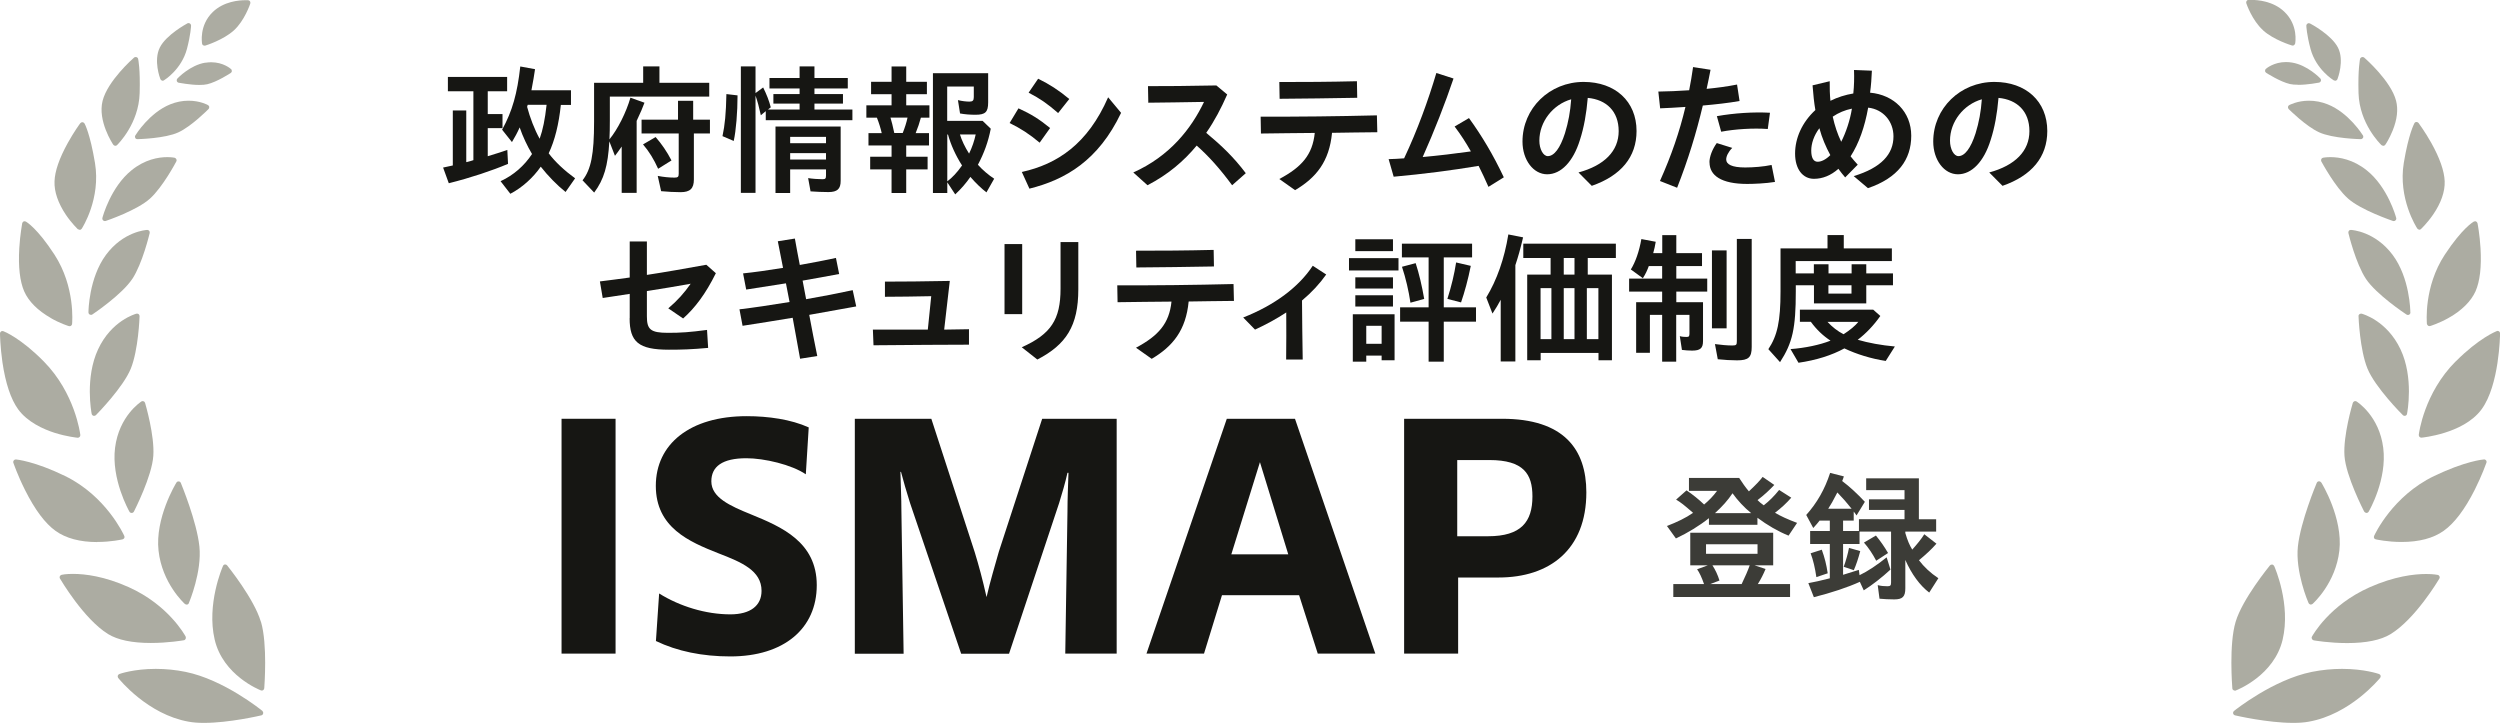
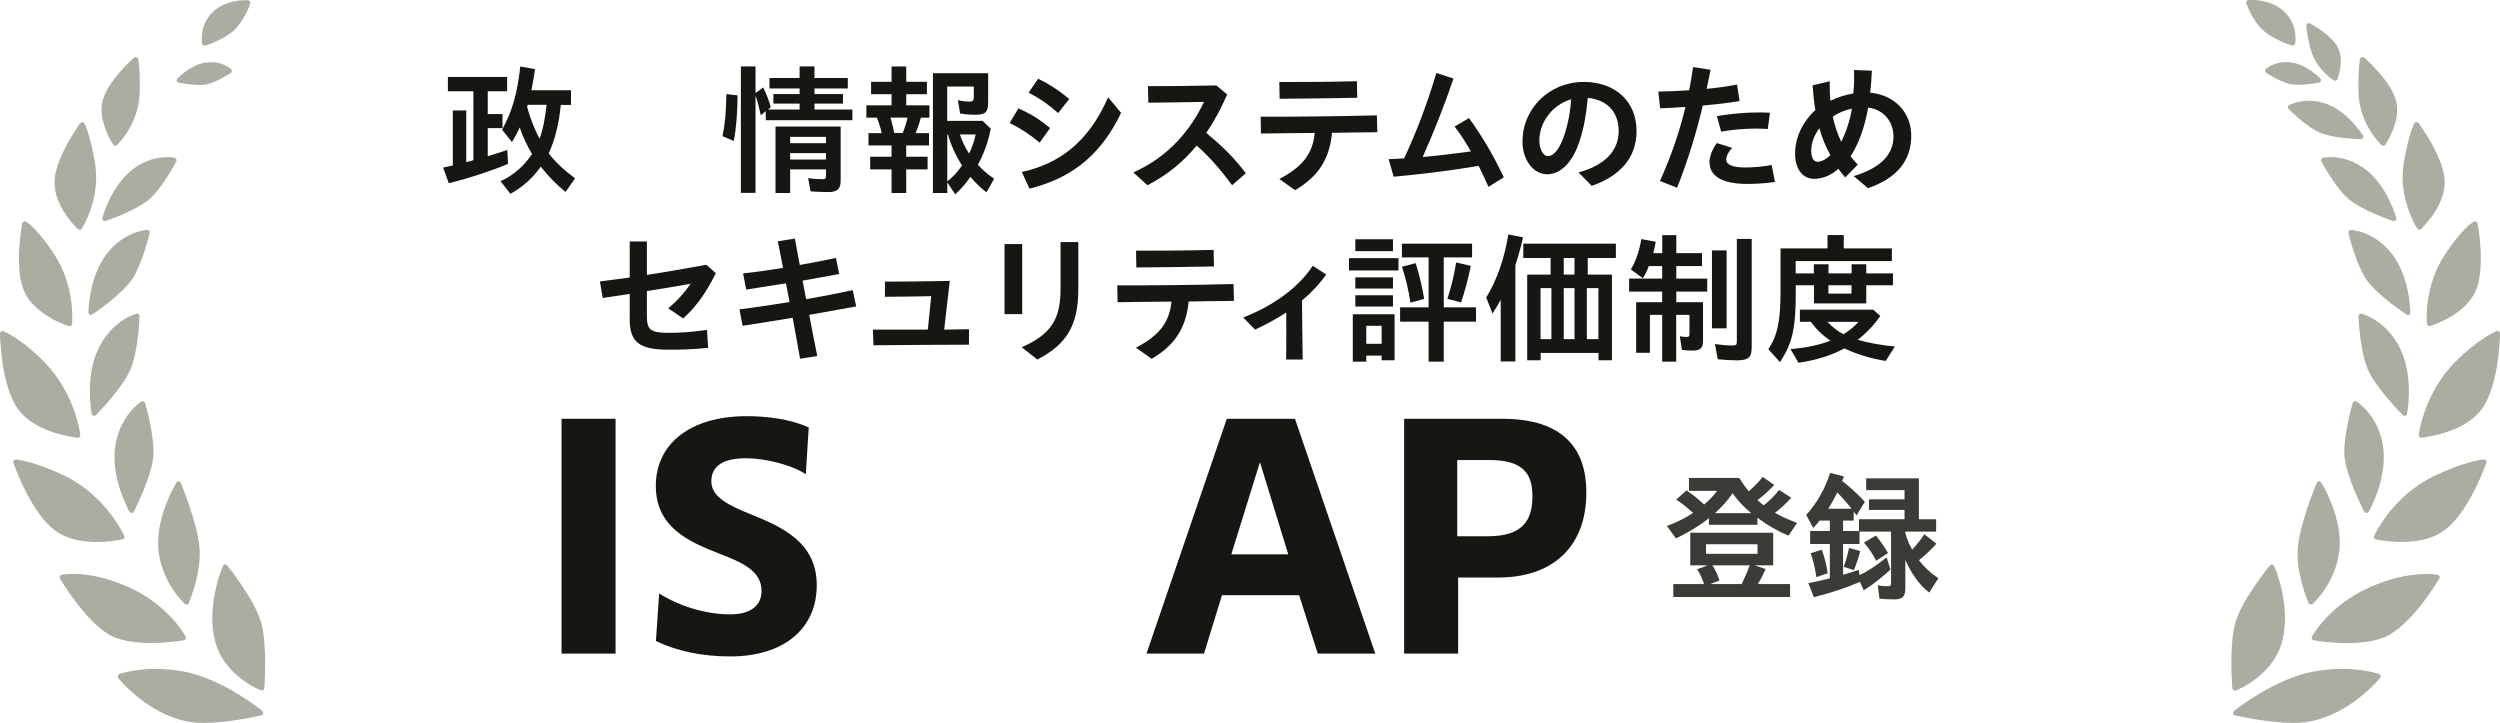
<svg xmlns="http://www.w3.org/2000/svg" id="data" viewBox="0 0 249 72">
  <defs>
    <style>.cls-1{fill:none;}.cls-2{fill:#3c3c37;}.cls-3{fill:#acaca2;}.cls-4{fill:#161613;}</style>
  </defs>
  <rect class="cls-1" width="249" height="72" />
  <path class="cls-4" d="M44.13,16.69l.97-.21v-5.48h1.34v5.15c.41-.1.52-.13.71-.2v-6.86h-2.54v-1.43h5.9v1.43h-1.93v2.27h1.47v1.4h-1.47v2.8c.98-.29,1.55-.49,1.95-.63l.07,1.39c-1.58.67-3.73,1.39-5.9,1.93l-.57-1.57ZM49.87,18.04c1.28-.59,2.35-1.53,3.12-2.7-.46-.77-.94-1.78-1.23-2.65-.22.5-.48.98-.77,1.46l-.98-1.23c1.02-1.86,1.51-3.6,1.81-6.3l1.47.27c-.1.69-.18,1.15-.36,2.1h3.94v1.46h-1.01c-.2,1.92-.6,3.53-1.21,4.82.64.85,1.56,1.71,2.63,2.49l-.95,1.36c-.83-.66-1.77-1.62-2.47-2.52-.77,1.11-1.86,2.09-3.03,2.7l-.97-1.25ZM54.44,10.44h-1.88l-.06.2c.28,1.06.74,2.27,1.25,3.18.32-.9.53-1.92.69-3.38Z" />
-   <path class="cls-4" d="M61.91,14.61c-.27.39-.49.7-.66.91l-.56-1.44c-.14,2.45-.53,3.78-1.51,5.1l-1.16-1.22c.85-1.08,1.15-2.59,1.15-5.84v-3.87h4.89v-1.64h1.62v1.64h4.96v1.37h-9.9v2.33c0,.78-.01,1.34-.04,1.93.83-1.01,1.67-2.69,2.09-4.15l1.4.5c-.17.48-.38.95-.78,1.81v7.17h-1.49v-4.61ZM65.85,19.05l-.34-1.53c.56.11,1.16.17,1.67.17.34,0,.42-.08.42-.39v-4.01h-3.7v-1.37h3.63v-1.88h1.51v1.88h1.67v1.37h-1.6v4.59c0,.9-.38,1.26-1.32,1.26-.55,0-1.37-.04-1.95-.1ZM64.05,14.38l1.25-.73c.6.69,1.12,1.44,1.58,2.33l-1.33.83c-.41-.92-.91-1.74-1.5-2.42Z" />
  <path class="cls-4" d="M71.96,13.56c.24-1.12.35-2.24.39-4.19l1.11.13c0,1.68-.15,3.5-.38,4.54l-1.12-.48ZM73.79,6.61h1.46v2.66l.76-.56c.35.71.59,1.32.76,1.98l-.28.22h3.15v-.59h-2.61v-.95h2.61v-.56h-3v-1.04h3v-1.16h1.48v1.16h3.32v1.04h-3.32v.56h2.84v.95h-2.84v.59h3.78v1.06h-8.63v-.9l-.49.41c-.17-.78-.32-1.36-.53-1.96v9.69h-1.46V6.61ZM77.24,12.6h6.49v5.42c0,.8-.34,1.11-1.22,1.11-.53,0-1.26-.03-1.78-.07l-.24-1.32c.43.07,1.05.11,1.44.11.27,0,.34-.07.34-.36v-.62h-3.57v2.35h-1.46v-6.63ZM82.27,14.26v-.63h-3.57v.63h3.57ZM82.27,15.89v-.64h-3.57v.64h3.57Z" />
  <path class="cls-4" d="M88.8,16.87h-2.13v-1.26h2.13v-1.12h-2.3v-1.23h1.32c-.11-.49-.27-1.01-.48-1.54h-1.05v-1.23h2.51v-1.11h-2.04v-1.23h2.04v-1.53h1.46v1.53h2.06v1.23h-2.06v1.11h2.31v1.23h-.85c-.15.55-.28.94-.52,1.54h1.33v1.23h-2.27v1.12h2.13v1.26h-2.13v2.35h-1.46v-2.35ZM89.91,13.25c.21-.53.38-1.05.48-1.54h-1.7c.14.48.22.78.38,1.54h.84ZM94.35,18.13v1.09h-1.43V7.29h5.5v2.91c0,.97-.28,1.23-1.27,1.23-.53,0-1.06-.04-1.53-.13l-.21-1.33c.39.1.83.15,1.15.15s.43-.11.43-.45v-1.05h-2.65v3.42h3.53l.81.78c-.25,1.29-.66,2.42-1.28,3.59.46.52,1.08,1.04,1.62,1.39l-.77,1.36c-.5-.38-1.09-.95-1.6-1.54-.43.62-.91,1.18-1.51,1.74l-.81-1.23ZM95.82,16.48c-.63-.98-1.12-2.06-1.4-3.08h-.07v4.66c.49-.36.98-.88,1.47-1.58ZM97.18,13.39h-1.57c.17.57.5,1.27.91,1.91.31-.64.52-1.26.66-1.91Z" />
  <path class="cls-4" d="M100.56,12.25l.88-1.46c1.25.57,2.03,1.05,3.15,1.96l-1.04,1.46c-1.04-.87-1.88-1.41-3-1.96ZM101.77,17.13c3.54-.78,6.57-2.79,8.6-7.44l1.29,1.55c-2.25,4.73-5.52,6.65-9.13,7.55l-.76-1.67ZM102.45,9.23l.95-1.39c1.15.57,2,1.11,3.1,2.02l-1.11,1.4c-1.09-.95-1.79-1.43-2.94-2.03Z" />
  <path class="cls-4" d="M112.87,17.18c3.64-1.62,5.79-4.38,7.05-7.03-2.03.03-3.88.07-5.55.08l-.03-1.65c1.82,0,3.92-.01,6.81-.07l1.08.9c-.6,1.36-1.27,2.65-2.09,3.82,1.55,1.29,2.75,2.44,3.94,4.02l-1.36,1.2c-1.22-1.65-2.31-2.87-3.53-3.95-1.29,1.56-2.87,2.9-4.9,3.95l-1.41-1.27Z" />
  <path class="cls-4" d="M127.42,17.83c2.23-1.19,3.31-2.41,3.53-4.59-1.82.01-3.6.04-5.36.06l-.03-1.68c3.81.01,7.54-.03,11.58-.13l.04,1.68c-1.55.01-3.05.04-4.51.06-.27,2.86-1.58,4.47-3.68,5.71l-1.57-1.11ZM127.42,8.17c2.55,0,4.89-.01,7.73-.08l.03,1.65c-2.98.06-4.94.07-7.73.1l-.03-1.67Z" />
  <path class="cls-4" d="M138.31,15.85c.48-.01.99-.04,1.54-.08,1.32-2.79,2.41-5.8,3.21-8.5l1.71.55c-.8,2.38-1.92,5.25-3.07,7.82,1.55-.14,3.24-.34,4.8-.56-.49-.87-1.02-1.69-1.62-2.48l1.43-.84c1.29,1.78,2.4,3.64,3.47,5.9l-1.53.95c-.32-.73-.64-1.42-.98-2.09-2.69.45-5.48.81-8.46,1.08l-.5-1.74Z" />
  <path class="cls-4" d="M157.21,17.18c2.59-.7,4.01-2.14,4.01-4.12s-1.23-3.14-3.08-3.31c-.13,1.56-.38,2.96-.78,4.19-.67,2.17-1.89,3.42-3.26,3.42s-2.46-1.42-2.46-3.26c0-3.32,2.7-5.94,6.09-5.94,3.14,0,5.27,1.93,5.27,4.89,0,2.59-1.55,4.45-4.46,5.46l-1.32-1.33ZM154.16,15.55c.63,0,1.23-.78,1.71-2.28.34-1.11.53-2.13.62-3.38-1.82.52-3.17,2.23-3.17,4.12,0,.85.39,1.54.84,1.54Z" />
  <path class="cls-4" d="M165.33,18.03c1.15-2.56,1.96-4.94,2.54-7.38-.95.07-1.82.11-2.52.14l-.18-1.67c.95-.01,2-.06,3.07-.13.15-.76.28-1.53.39-2.31l1.74.27c-.13.64-.25,1.29-.39,1.9,1.04-.1,2.07-.24,3.03-.43l.25,1.64c-1.12.2-2.41.34-3.66.45-.66,2.77-1.46,5.39-2.56,8.19l-1.7-.67ZM170.26,16.17c0-.56.28-1.3.73-1.92l1.54.48c-.41.42-.6.85-.6,1.15,0,.49.56.8,1.89.8.81,0,1.83-.08,2.63-.25l.34,1.69c-.91.15-2.1.2-2.77.2-2.59,0-3.75-.85-3.75-2.14ZM171,11.57c1.74-.31,3.66-.43,5.29-.34l-.22,1.62c-1.39-.11-3.31.01-4.64.27l-.43-1.55Z" />
  <path class="cls-4" d="M183.12,16.8c-.77.69-1.61,1.01-2.45,1.01-1.12,0-1.88-.97-1.88-2.51s.69-3.11,2.02-4.34c-.13-.74-.21-1.55-.28-2.46l1.71-.41c-.01.69.01,1.34.07,1.95.7-.35,1.49-.6,2.28-.73.08-.76.1-1.54.07-2.34l1.78.07c-.03.73-.08,1.46-.18,2.19,2.38.21,4.1,1.91,4.1,4.29s-1.32,4.2-4.31,5.22l-1.42-1.2c2.76-.84,3.96-2.19,3.96-3.96,0-1.47-1-2.69-2.52-2.86-.34,1.92-.92,3.56-1.75,4.85.22.28.45.55.71.83l-1.25,1.27c-.24-.28-.46-.56-.67-.85ZM181.04,16.11c.36,0,.81-.21,1.26-.66-.46-.85-.83-1.72-1.09-2.68-.55.73-.81,1.53-.81,2.23s.21,1.11.64,1.11ZM183.39,14.11c.46-.9.88-2.14,1.06-3.29-.69.14-1.34.41-1.91.8.2.91.48,1.74.84,2.49Z" />
-   <path class="cls-4" d="M198.12,17.18c2.59-.7,4.01-2.14,4.01-4.12s-1.23-3.14-3.08-3.31c-.13,1.56-.38,2.96-.78,4.19-.67,2.17-1.89,3.42-3.26,3.42s-2.46-1.42-2.46-3.26c0-3.32,2.7-5.94,6.09-5.94,3.14,0,5.27,1.93,5.27,4.89,0,2.59-1.55,4.45-4.46,5.46l-1.32-1.33ZM195.06,15.55c.63,0,1.23-.78,1.71-2.28.34-1.11.53-2.13.62-3.38-1.82.52-3.17,2.23-3.17,4.12,0,.85.39,1.54.84,1.54Z" />
  <path class="cls-4" d="M62.72,31.69v-2.42c-.91.14-1.81.28-2.69.41l-.28-1.65c1.01-.13,1.99-.25,2.97-.39v-3.59h1.71v3.33c1.85-.28,3.75-.62,5.92-1.01l.95.84c-1.02,2.06-2.07,3.45-3.26,4.51l-1.48-1.01c.88-.74,1.61-1.55,2.23-2.45-1.32.24-2.82.49-4.36.73v2.51c0,1.3.34,1.65,2.1,1.65,1.29,0,2.16-.06,3.89-.29l.11,1.79c-1.65.15-2.62.18-3.91.18-3.03,0-3.91-.78-3.91-3.14Z" />
  <path class="cls-4" d="M73.64,30.81c1.43-.17,3.18-.43,5-.73-.13-.62-.24-1.25-.36-1.86-1.34.22-2.66.42-3.96.62l-.31-1.61c1.08-.11,2.51-.31,3.98-.55-.17-.9-.34-1.77-.52-2.65l1.7-.27c.15.87.32,1.75.49,2.63,1.29-.22,2.56-.48,3.6-.7l.32,1.6c-1.25.24-2.45.45-3.64.66.11.62.24,1.23.35,1.85,1.61-.28,3.21-.59,4.64-.9l.35,1.62c-1.6.29-3.17.57-4.68.84.25,1.36.52,2.72.8,4.1l-1.71.27c-.25-1.37-.49-2.73-.74-4.08-1.72.28-3.39.56-4.99.8l-.31-1.65Z" />
  <path class="cls-4" d="M86.93,32.83h5.48l.34-3.33c-1.49.03-3.31.06-4.61.06v-1.51c1.37.01,4.26-.03,6.46-.07-.2,1.61-.36,3.22-.56,4.85l2.47-.04v1.54c-2.52,0-5.58.03-9.51.06l-.06-1.54Z" />
  <path class="cls-4" d="M100.05,24.31h1.76v6.98h-1.76v-6.98ZM101.76,34.59c2.91-1.3,3.87-2.76,3.87-5.83v-4.65h1.77v4.71c0,3.64-1.21,5.5-4.08,6.99l-1.55-1.22Z" />
  <path class="cls-4" d="M113.15,34.63c2.23-1.19,3.31-2.41,3.53-4.59-1.82.01-3.6.04-5.37.06l-.03-1.68c3.81.01,7.54-.03,11.58-.13l.04,1.68c-1.55.01-3.05.04-4.51.06-.27,2.86-1.58,4.47-3.68,5.71l-1.57-1.11ZM113.15,24.97c2.55,0,4.89-.01,7.73-.08l.03,1.65c-2.98.06-4.94.07-7.73.1l-.03-1.67Z" />
  <path class="cls-4" d="M123.83,31.62c3.11-1.22,5.53-3.03,6.92-5.15l1.34.87c-.64.91-1.44,1.78-2.41,2.59.01,1.96.04,3.92.07,5.88h-1.65c.03-1.57.01-3.14.01-4.69-.94.62-1.98,1.19-3.11,1.71l-1.18-1.21Z" />
  <path class="cls-4" d="M134.36,25.71h4.93v1.23h-4.93v-1.23ZM134.74,31.3h4.16v4.58h-1.29v-.46h-1.53v.6h-1.34v-4.72ZM134.99,23.83h3.75v1.18h-3.75v-1.18ZM134.99,27.62h3.75v1.12h-3.75v-1.12ZM134.99,29.41h3.75v1.12h-3.75v-1.12ZM137.61,34.24v-1.79h-1.53v1.79h1.53ZM142.29,32.04h-2.84v-1.43h2.84v-4.97h-2.66v-1.37h6.99v1.37h-2.82v4.97h3.21v1.43h-3.21v3.98h-1.51v-3.98ZM139.64,26.57l1.36-.36c.34,1.04.63,2.28.85,3.56l-1.37.38c-.17-1.16-.46-2.42-.84-3.57ZM144.16,29.77c.41-1.29.69-2.47.87-3.63l1.46.34c-.27,1.36-.62,2.63-.97,3.64l-1.36-.35Z" />
  <path class="cls-4" d="M149.48,29.84c-.24.45-.48.87-.83,1.39l-.62-1.6c1.06-1.74,1.81-3.87,2.2-6.28l1.47.29c-.28,1.19-.48,1.9-.77,2.77v9.59h-1.46v-6.18ZM152.1,27.35h2.34v-1.65h-2.72v-1.43h9.22v1.43h-2.8v1.65h2.41v8.53h-1.34v-.73h-5.76v.73h-1.34v-8.53ZM154.52,33.78v-5.08h-1.08v5.08h1.08ZM156.82,27.35v-1.65h-1.07v1.65h1.07ZM156.82,33.78v-5.08h-1.07v5.08h1.07ZM159.2,33.78v-5.08h-1.15v5.08h1.15Z" />
  <path class="cls-4" d="M165.55,31.36h-1.22v3.78h-1.37v-5.04h2.59v-1.06h-3.29v-1.29h3.29v-1.25h-1.33c-.14.39-.32.79-.59,1.21l-1.2-.87c.46-.74.83-1.79,1.05-3.03l1.43.27c-.08.48-.13.69-.25,1.13h.9v-1.79h1.4v1.79h2.56v1.29h-2.56v1.25h3.08v1.29h-3.08v1.06h2.66v3.87c0,.71-.27.95-1.09.95-.36,0-.67-.03-1.01-.07l-.21-1.37c.2.06.43.08.67.08s.29-.07.29-.35v-1.85h-1.32v4.66h-1.4v-4.66ZM170.51,24.94h1.46v7.76h-1.46v-7.76ZM171.09,35.78l-.28-1.51c.6.08,1.21.14,1.72.14.41,0,.46-.06.46-.45v-10.16h1.48v10.76c0,1.04-.32,1.33-1.46,1.33-.56,0-1.29-.04-1.93-.11Z" />
  <path class="cls-4" d="M176.12,34.79c.91-1.36,1.22-2.8,1.22-5.76v-4.29h4.68v-1.33h1.62v1.33h4.79v1.26h-9.58v1.23h1.81v-.91h1.46v.91h2.3v-.91h1.46v.91h2.66v1.18h-2.66v1.81h-5.21v-1.81h-1.81v.62c0,3.66-.32,5.11-1.57,7.04l-1.16-1.29ZM178.33,34.77c1.47-.11,2.93-.42,3.99-.84-.74-.48-1.41-1.12-1.96-1.88h-1.09v-1.21h7.3l.71.63c-.63.91-1.44,1.76-2.25,2.37,1.05.31,2.35.55,3.7.67l-.91,1.44c-1.44-.22-2.9-.67-4.12-1.25-1.26.69-2.82,1.18-4.57,1.43l-.8-1.37ZM185.09,32.06h-3.07c.45.49,1.02.94,1.6,1.23.64-.41,1.16-.84,1.47-1.23ZM184.41,29.24v-.83h-2.3v.83h2.3Z" />
  <path class="cls-2" d="M166,52.4c1.06-.41,1.89-.81,2.63-1.32-.95-.83-1.19-1.01-1.69-1.32l1.04-.92c.67.46,1.18.87,1.75,1.41.49-.41.9-.83,1.29-1.36h-2.8v-1.29h5c.27.43.66.98.97,1.34.67-.63,1.07-1.04,1.37-1.44l1.16.8c-.45.49-1.06,1.05-1.67,1.51.14.15.36.34.62.52.55-.43,1.04-.92,1.53-1.53l1.21.77c-.48.55-.99,1.02-1.62,1.5.52.32,1.29.67,2.2,1.01l-.85,1.27c-1.04-.42-2.13-1.05-3.1-1.78v.7h-4.83v-.66c-.95.76-2.12,1.47-3.29,2.02l-.9-1.25ZM166.68,58.17h3.04c-.2-.59-.46-1.16-.69-1.47l1.06-.39h-1.74v-3.25h8.26v3.25h-1.85l1.09.36c-.2.49-.46,1.01-.77,1.5h3.21v1.29h-11.63v-1.29ZM175.05,55.16v-.95h-5.13v.95h5.13ZM173.47,58.17c.36-.76.62-1.34.8-1.86h-3.71c.28.43.53.95.7,1.51l-.92.35h3.14ZM174.42,51.11c-.69-.55-1.37-1.29-1.86-1.98-.46.69-1.02,1.32-1.75,1.98h3.61Z" />
  <path class="cls-2" d="M187.2,59.64l-.18-1.36c.32.08.62.11.95.11.31,0,.38-.07.38-.38v-5.06h-3.14v1.23h-1.64v3.07c.48-.14,1.15-.35,1.57-.49l.07.53c.81-.39,1.75-1.01,2.7-1.78l.38,1.22c-.84.78-1.82,1.54-2.66,2.07l-.39-.85c-1.23.56-2.84,1.09-4.58,1.53l-.55-1.4c.49-.08,1.32-.27,2.14-.48v-3.42h-1.96v-1.29h1.96v-1.04h-1.02c-.17.22-.28.36-.63.74l-.7-1.3c1.06-1.18,1.85-2.55,2.38-4.19l1.37.35c-.08.25-.11.32-.17.46.76.57,1.51,1.27,2.26,2.07l-.83,1.36c-.08-.13-.18-.27-.28-.39v.9h-1.06v1.04h1.58v-1.18h4.54v-.92h-3.54v-1.06h3.54v-.91h-3.82v-1.18h5.25v4.08h1.72v1.23h-3.07v.14c.22.76.43,1.23.69,1.65.49-.55.91-1.06,1.2-1.53l1.21.94c-.48.55-1.02,1.05-1.74,1.65.48.64,1.13,1.26,1.93,1.79l-.91,1.43c-.92-.7-1.75-1.82-2.38-3.25v2.82c0,.84-.27,1.11-1.11,1.11-.5,0-1.04-.03-1.47-.07ZM180.33,55.11l1.12-.36c.29.8.46,1.48.59,2.35l-1.13.38c-.13-.9-.32-1.71-.57-2.37ZM184.42,50.67c-.5-.63-.88-1.06-1.42-1.62-.45.87-.62,1.18-.91,1.62h2.33ZM183.63,56.46c.22-.59.43-1.34.53-1.89l1.12.32c-.18.69-.41,1.39-.64,1.9l-1.01-.34ZM185.65,54.04l1.19-.7c.46.56.85,1.12,1.21,1.74l-1.18.77c-.35-.67-.76-1.29-1.22-1.81Z" />
  <path class="cls-4" d="M55.93,41.71h5.38v23.39h-5.38v-23.39Z" />
  <path class="cls-4" d="M65.33,63.85l.32-4.74c2.05,1.28,4.64,2.08,7.1,2.08,1.98,0,3.1-.86,3.1-2.34,0-2.02-1.98-2.85-4.29-3.74-2.91-1.15-6.24-2.56-6.24-6.72s3.39-6.94,9.05-6.94c2.14,0,4.42.32,6.18,1.12l-.29,4.67c-1.41-.96-4.13-1.6-5.92-1.6-2.4,0-3.49.83-3.49,2.3,0,1.6,1.82,2.43,3.97,3.3,2.98,1.22,6.53,2.72,6.53,7.04s-3.26,7.1-8.61,7.1c-2.78,0-5.28-.51-7.42-1.54Z" />
-   <path class="cls-4" d="M85.14,41.71h7.62l4.32,13.28c.42,1.38.77,2.66,1.18,4.48.42-1.79.8-3.01,1.22-4.51l4.32-13.25h7.42v23.39h-5.12l.22-14.17c0-1.28.06-2.56.1-3.84h-.1c-.22.99-.54,2.08-.83,3.01l-4.99,15.01h-4.77l-5.09-15.01c-.35-1.12-.67-2.21-.9-3.1h-.06c.03,1.28.1,2.59.1,3.94l.22,14.17h-4.86v-23.39Z" />
  <path class="cls-4" d="M122.2,41.71h6.78l8,23.39h-5.73l-1.86-5.82h-7.68l-1.79,5.82h-5.73l8-23.39ZM128.31,55.21l-2.82-9.18-2.85,9.18h5.66Z" />
  <path class="cls-4" d="M139.86,41.71h9.76c6.11,0,8.38,3.01,8.38,7.33,0,5.7-3.65,8.48-8.74,8.48h-4.03v7.58h-5.38v-23.39ZM145.14,45.83v7.58h3.07c3.3,0,4.42-1.44,4.42-3.97,0-2.21-.86-3.62-4.29-3.62h-3.2Z" />
  <path class="cls-3" d="M222.47,68.75s.09.04.13.04c.03,0,.06,0,.09-.02.16-.06,3.82-1.51,4.66-5.06.83-3.51-.77-7.18-.84-7.33-.04-.08-.11-.14-.2-.15-.01,0-.02,0-.03,0-.08,0-.15.03-.2.09-.11.14-2.73,3.34-3.41,5.61-.68,2.26-.34,6.45-.33,6.63,0,.08.05.15.12.19Z" />
  <path class="cls-3" d="M236.95,67.13c-.06-.02-1.47-.51-3.68-.51-1,0-2.01.1-3.01.3-3.83.77-7.59,3.76-7.75,3.89-.07.06-.11.16-.09.25s.09.16.19.19c.13.03,3.24.75,5.81.75h0c.58,0,1.1-.04,1.53-.12,4.13-.73,6.99-4.22,7.11-4.36.05-.06.07-.15.05-.22-.02-.08-.08-.14-.16-.17Z" />
  <path class="cls-3" d="M230.98,47.94s-.01,0-.02,0c-.09,0-.18.07-.21.15-.07.16-1.61,3.85-1.88,6.33-.27,2.51,1,5.52,1.06,5.64.03.07.1.13.18.15.02,0,.04,0,.05,0,.06,0,.12-.02.17-.06.09-.08,2.3-2.07,2.67-5.31.36-3.23-1.71-6.64-1.8-6.78-.05-.07-.13-.12-.22-.12Z" />
  <path class="cls-3" d="M242.8,57.26s-.42-.09-1.15-.09c-1.21,0-3.17.23-5.63,1.32-4.02,1.78-5.68,4.79-5.75,4.92-.04.07-.04.15,0,.23.04.07.1.12.18.14.06.01,1.56.27,3.33.27h0c1.9,0,3.35-.3,4.32-.89,2.46-1.5,4.76-5.36,4.86-5.53.04-.07.05-.15.01-.23s-.1-.13-.18-.14Z" />
  <path class="cls-3" d="M235.48,50.95c.04.08.13.13.22.14,0,0,0,0,0,0,.09,0,.17-.05.22-.13.08-.13,1.85-3.23,1.45-6.36-.4-3.16-2.56-4.55-2.65-4.61-.04-.03-.09-.04-.14-.04-.03,0-.06,0-.09.02-.07.03-.13.09-.15.16-.04.13-.97,3.25-.83,5.27.14,2.02,1.89,5.41,1.96,5.55Z" />
  <path class="cls-3" d="M247.42,45.76s-.01,0-.02,0c-.08,0-1.88.17-4.96,1.65-4.14,1.99-5.91,5.81-5.98,5.97-.03.07-.03.15,0,.21.03.07.1.11.17.13.05.01,1.15.26,2.56.26h0c1.75,0,3.16-.37,4.2-1.11,1.06-.75,2.1-2.12,3.09-4.08.73-1.45,1.15-2.66,1.17-2.71.03-.08.01-.17-.04-.23-.05-.06-.12-.1-.2-.1Z" />
  <path class="cls-3" d="M239.5,41.42s.05,0,.07-.01c.09-.03.16-.1.17-.19.03-.15.69-3.61-.65-6.43-1.35-2.86-3.77-3.52-3.87-3.55-.02,0-.04,0-.06,0-.06,0-.11.02-.16.05-.06.05-.1.12-.09.2,0,.14.13,3.36.89,5.22.76,1.86,3.41,4.53,3.53,4.64.05.05.11.07.18.07Z" />
  <path class="cls-3" d="M244.58,36c-3.14,3.15-3.65,7.14-3.67,7.31,0,.07.02.15.07.2.05.05.11.08.18.08,0,0,.02,0,.02,0,.04,0,1.06-.1,2.31-.49,1.16-.36,2.75-1.06,3.68-2.34,1.76-2.4,1.83-7.34,1.84-7.55,0-.08-.04-.16-.11-.21-.04-.03-.09-.04-.14-.04-.03,0-.06,0-.09.02-.07.03-1.76.69-4.08,3.02Z" />
  <path class="cls-3" d="M240.07,31.11c0-.14-.04-3.41-1.76-5.72-1.75-2.34-4.06-2.49-4.16-2.49,0,0,0,0-.01,0-.07,0-.15.03-.19.09-.05.06-.07.14-.05.22.03.12.73,3.03,1.75,4.57,1.03,1.55,3.91,3.47,4.04,3.55.04.03.09.04.14.04.04,0,.08,0,.12-.03.08-.04.13-.13.13-.22Z" />
  <path class="cls-3" d="M241.73,32.26c0,.07.05.14.11.18.04.03.09.04.14.04.02,0,.05,0,.07-.01.03-.01.87-.26,1.84-.81,1.3-.73,2.22-1.65,2.67-2.64.44-1,.61-2.44.5-4.3-.08-1.37-.29-2.44-.3-2.48-.02-.08-.07-.14-.14-.18-.03-.02-.07-.02-.11-.02-.04,0-.08.01-.12.03-.05.03-1.14.64-2.89,3.3-2.11,3.21-1.79,6.75-1.78,6.9Z" />
  <path class="cls-3" d="M233.87,19.78c1.29,1.15,4.34,2.18,4.47,2.23.03,0,.05.01.08.01.06,0,.12-.02.17-.07.07-.06.1-.16.07-.25-.03-.12-.84-3.07-2.94-4.74-1.35-1.08-2.71-1.31-3.61-1.31-.45,0-.73.06-.74.06-.08.02-.14.07-.17.14-.03.07-.03.15,0,.22.06.1,1.37,2.56,2.66,3.7Z" />
  <path class="cls-3" d="M240.93,22.88s.02,0,.03,0c.06,0,.13-.02.17-.07.02-.02.62-.58,1.21-1.44.79-1.15,1.19-2.3,1.15-3.32-.04-1.02-.49-2.31-1.34-3.83-.63-1.12-1.24-1.93-1.26-1.97-.05-.06-.12-.1-.2-.1,0,0-.01,0-.02,0-.09,0-.16.05-.2.13-.02.04-.57,1.04-1.05,3.93-.59,3.55,1.26,6.43,1.34,6.55.04.06.11.1.18.11Z" />
  <path class="cls-3" d="M229.97,10.03c-1.17,0-1.93.43-1.97.44-.07.04-.11.11-.12.18s.02.15.07.21c.07.07,1.72,1.72,3.04,2.32,1.32.61,4.02.68,4.14.68,0,0,0,0,0,0,.09,0,.17-.05.22-.12.05-.08.04-.18,0-.25-.06-.09-1.42-2.27-3.52-3.1-.6-.24-1.23-.36-1.85-.36Z" />
  <path class="cls-3" d="M237.19,14.45s.11.07.18.07c0,0,.02,0,.03,0,.07,0,.14-.05.18-.11.02-.02.4-.59.73-1.41.45-1.11.56-2.11.34-2.96-.51-1.98-3.06-4.2-3.17-4.3-.05-.04-.11-.06-.17-.06-.03,0-.05,0-.08.01-.08.03-.15.1-.17.18,0,.04-.22,1-.15,3.41.09,3.05,2.19,5.08,2.28,5.17Z" />
  <path class="cls-3" d="M228.89,8.45h0c.95,0,2.03-.21,2.08-.22.09-.02.16-.08.19-.17.03-.09,0-.18-.06-.25-.05-.05-1.28-1.33-2.82-1.58-.2-.03-.39-.05-.59-.05-1.23,0-1.98.65-2.01.68-.06.05-.09.13-.08.2,0,.08.05.15.11.19.06.04,1.4.9,2.37,1.12.21.05.48.07.8.07Z" />
-   <path class="cls-3" d="M232.45,8s.09.04.13.04c.03,0,.05,0,.08-.01.07-.02.13-.08.15-.15.03-.07.71-1.85.05-3.14-.64-1.26-2.69-2.36-2.78-2.4-.04-.02-.08-.03-.12-.03-.05,0-.09.01-.13.04-.08.05-.12.13-.12.22,0,.04.04.9.42,2.31.55,2.04,2.25,3.09,2.32,3.13Z" />
+   <path class="cls-3" d="M232.45,8s.09.04.13.04c.03,0,.05,0,.08-.01.07-.02.13-.08.15-.15.03-.07.71-1.85.05-3.14-.64-1.26-2.69-2.36-2.78-2.4-.04-.02-.08-.03-.12-.03-.05,0-.09.01-.13.04-.08.05-.12.13-.12.22,0,.04.04.9.42,2.31.55,2.04,2.25,3.09,2.32,3.13" />
  <path class="cls-3" d="M225.4,3.02c1.06.96,2.81,1.49,2.88,1.51.02,0,.05.01.07.01.05,0,.09-.01.13-.04.06-.04.1-.1.12-.17.01-.07.33-1.83-1.09-3.17-1.11-1.06-2.66-1.17-3.28-1.17-.17,0-.27,0-.28,0-.08,0-.15.05-.19.11-.04.06-.05.14-.03.22.02.07.59,1.72,1.66,2.68Z" />
  <path class="cls-3" d="M25.98,61.92c-.67-2.27-3.25-5.47-3.36-5.61-.05-.06-.12-.09-.19-.09-.01,0-.02,0-.03,0-.09.01-.16.07-.19.15-.07.15-1.65,3.82-.83,7.33.83,3.56,4.45,5,4.6,5.06.03.01.06.02.09.02.05,0,.09-.01.13-.04.07-.04.11-.11.12-.19.01-.18.34-4.37-.33-6.63Z" />
  <path class="cls-3" d="M26.14,70.81c-.16-.13-3.87-3.12-7.65-3.89-.98-.2-1.98-.3-2.97-.3-2.18,0-3.58.49-3.63.51-.08.03-.13.09-.16.17-.02.08,0,.16.04.22.12.15,2.94,3.64,7.02,4.36.43.08.94.12,1.51.12h0c2.53,0,5.6-.72,5.73-.75.09-.02.16-.09.18-.19s-.01-.19-.09-.25Z" />
  <path class="cls-3" d="M18.42,60.16s.11.06.17.06c.02,0,.04,0,.05,0,.08-.02.14-.07.17-.15.05-.13,1.31-3.13,1.05-5.64-.26-2.48-1.79-6.18-1.85-6.33-.04-.09-.12-.15-.21-.15,0,0-.01,0-.02,0-.09,0-.17.04-.21.12-.09.14-2.14,3.55-1.78,6.78.36,3.24,2.54,5.23,2.63,5.31Z" />
  <path class="cls-3" d="M15.02,64.04c1.75,0,3.23-.26,3.29-.27.08-.01.14-.06.18-.14.03-.07.03-.16,0-.23-.07-.13-1.71-3.14-5.67-4.92-2.43-1.09-4.36-1.32-5.55-1.32-.71,0-1.11.08-1.13.09-.08.02-.14.07-.18.14-.03.07-.03.16.01.23.1.16,2.37,4.03,4.79,5.53.96.59,2.39.89,4.26.89h0Z" />
  <path class="cls-3" d="M13.12,51.09s0,0,0,0c.09,0,.17-.05.22-.14.07-.14,1.8-3.53,1.93-5.55.14-2.01-.78-5.13-.82-5.27-.02-.07-.08-.14-.15-.16-.03-.01-.06-.02-.09-.02-.05,0-.09.01-.13.04-.09.06-2.22,1.45-2.62,4.61-.39,3.12,1.36,6.23,1.43,6.36.04.08.13.13.22.13Z" />
  <path class="cls-3" d="M9.68,53.98c1.4,0,2.48-.25,2.53-.26.07-.02.13-.07.17-.13.03-.07.03-.14,0-.21-.07-.16-1.82-3.98-5.9-5.97-3.04-1.48-4.82-1.64-4.89-1.65,0,0-.01,0-.02,0-.08,0-.15.04-.2.1-.05.07-.07.15-.04.23.02.05.43,1.26,1.16,2.71.98,1.96,2,3.33,3.05,4.08,1.02.73,2.42,1.11,4.14,1.11h0Z" />
  <path class="cls-3" d="M9.3,41.41s.05.01.07.01c.07,0,.13-.03.18-.07.11-.11,2.73-2.78,3.48-4.64.75-1.86.87-5.08.87-5.22,0-.08-.03-.15-.09-.2-.04-.04-.1-.05-.16-.05-.02,0-.04,0-.06,0-.1.03-2.49.69-3.82,3.55-1.32,2.83-.67,6.29-.64,6.43.02.09.08.16.17.19Z" />
  <path class="cls-3" d="M5.45,43.11c1.23.39,2.23.48,2.28.49,0,0,.01,0,.02,0,.07,0,.13-.03.18-.08.05-.05.08-.13.07-.2-.02-.17-.53-4.16-3.63-7.31-2.29-2.33-3.96-3-4.03-3.02-.03-.01-.06-.02-.09-.02-.05,0-.1.01-.14.04-.07.05-.11.12-.11.21,0,.05.02,1.3.24,2.85.31,2.11.84,3.69,1.57,4.7.93,1.27,2.49,1.97,3.63,2.34Z" />
  <path class="cls-3" d="M13.18,27.78c1.01-1.54,1.7-4.45,1.73-4.57.02-.08,0-.16-.05-.22-.05-.06-.12-.09-.19-.09,0,0,0,0-.01,0-.1,0-2.38.15-4.11,2.49-1.7,2.31-1.74,5.58-1.74,5.72,0,.09.05.18.13.22.04.02.08.03.12.03.05,0,.1-.01.14-.04.12-.08,2.97-2,3.98-3.55Z" />
  <path class="cls-3" d="M5.04,31.67c.96.55,1.78.8,1.82.81.02,0,.05.01.07.01.05,0,.1-.01.14-.04.06-.04.1-.11.11-.18.01-.15.33-3.69-1.75-6.9-1.72-2.65-2.8-3.27-2.85-3.3-.04-.02-.08-.03-.12-.03-.04,0-.07,0-.11.02-.07.03-.12.1-.14.18,0,.04-.21,1.11-.29,2.48-.11,1.86.06,3.31.49,4.3.44,1,1.35,1.91,2.63,2.64Z" />
  <path class="cls-3" d="M17.56,15.85c-.03-.07-.1-.12-.17-.14-.01,0-.29-.06-.73-.06-.89,0-2.23.23-3.56,1.31-2.07,1.67-2.87,4.62-2.9,4.74-.02.09,0,.18.07.25.05.04.11.07.17.07.03,0,.05,0,.08-.01.13-.04,3.14-1.07,4.42-2.23,1.27-1.15,2.57-3.6,2.62-3.7.04-.07.04-.15,0-.22Z" />
  <path class="cls-3" d="M7.76,22.82s.11.07.17.07c0,0,.02,0,.03,0,.07,0,.14-.05.18-.11.08-.12,1.91-3,1.32-6.55-.48-2.89-1.01-3.88-1.04-3.93-.04-.07-.12-.12-.2-.13,0,0-.01,0-.02,0-.08,0-.15.04-.2.1-.03.03-.63.85-1.25,1.97-.84,1.52-1.29,2.81-1.32,3.83-.04,1.02.36,2.17,1.13,3.32.58.86,1.17,1.41,1.19,1.44Z" />
-   <path class="cls-3" d="M13.47,13.74c.04.08.13.12.22.12,0,0,0,0,0,0,.11,0,2.78-.07,4.08-.68,1.3-.6,2.93-2.25,3-2.32.05-.05.08-.13.07-.21s-.06-.14-.12-.18c-.03-.02-.79-.44-1.94-.44-.61,0-1.23.12-1.82.36-2.07.83-3.42,3-3.48,3.1-.05.08-.05.18,0,.25Z" />
  <path class="cls-3" d="M11.46,14.52s.02,0,.03,0c.06,0,.13-.02.17-.07.09-.09,2.16-2.12,2.25-5.17.07-2.41-.14-3.37-.15-3.41-.02-.09-.08-.15-.17-.18-.03,0-.05-.01-.08-.01-.06,0-.12.02-.16.06-.11.09-2.63,2.32-3.13,4.3-.51,2.01,1,4.28,1.06,4.37.04.06.11.1.18.11Z" />
  <path class="cls-3" d="M20.45,6.24c-1.52.25-2.73,1.53-2.78,1.58-.06.07-.08.16-.06.25.03.09.1.15.19.17.05,0,1.12.22,2.05.22h0c.31,0,.58-.02.79-.07.96-.22,2.28-1.08,2.34-1.12.06-.04.11-.11.11-.19,0-.08-.02-.15-.08-.2-.03-.03-.76-.68-1.98-.68-.19,0-.38.02-.58.05Z" />
-   <path class="cls-3" d="M16.12,8.03s.05.01.08.01c.05,0,.09-.01.13-.04.07-.04,1.75-1.09,2.29-3.13.37-1.41.41-2.27.41-2.31,0-.09-.04-.17-.12-.22-.04-.03-.09-.04-.13-.04-.04,0-.08,0-.12.03-.09.05-2.11,1.14-2.74,2.4-.65,1.29.02,3.07.05,3.14.03.07.08.12.15.15Z" />
  <path class="cls-3" d="M20.25,4.51s.08.04.13.04c.02,0,.05,0,.07-.01.07-.02,1.79-.56,2.84-1.51,1.06-.96,1.62-2.61,1.64-2.68.02-.07.01-.15-.03-.22-.04-.06-.11-.1-.19-.11,0,0-.11,0-.27,0-.61,0-2.14.11-3.24,1.17-1.39,1.34-1.08,3.1-1.07,3.17.01.07.06.13.12.17Z" />
</svg>